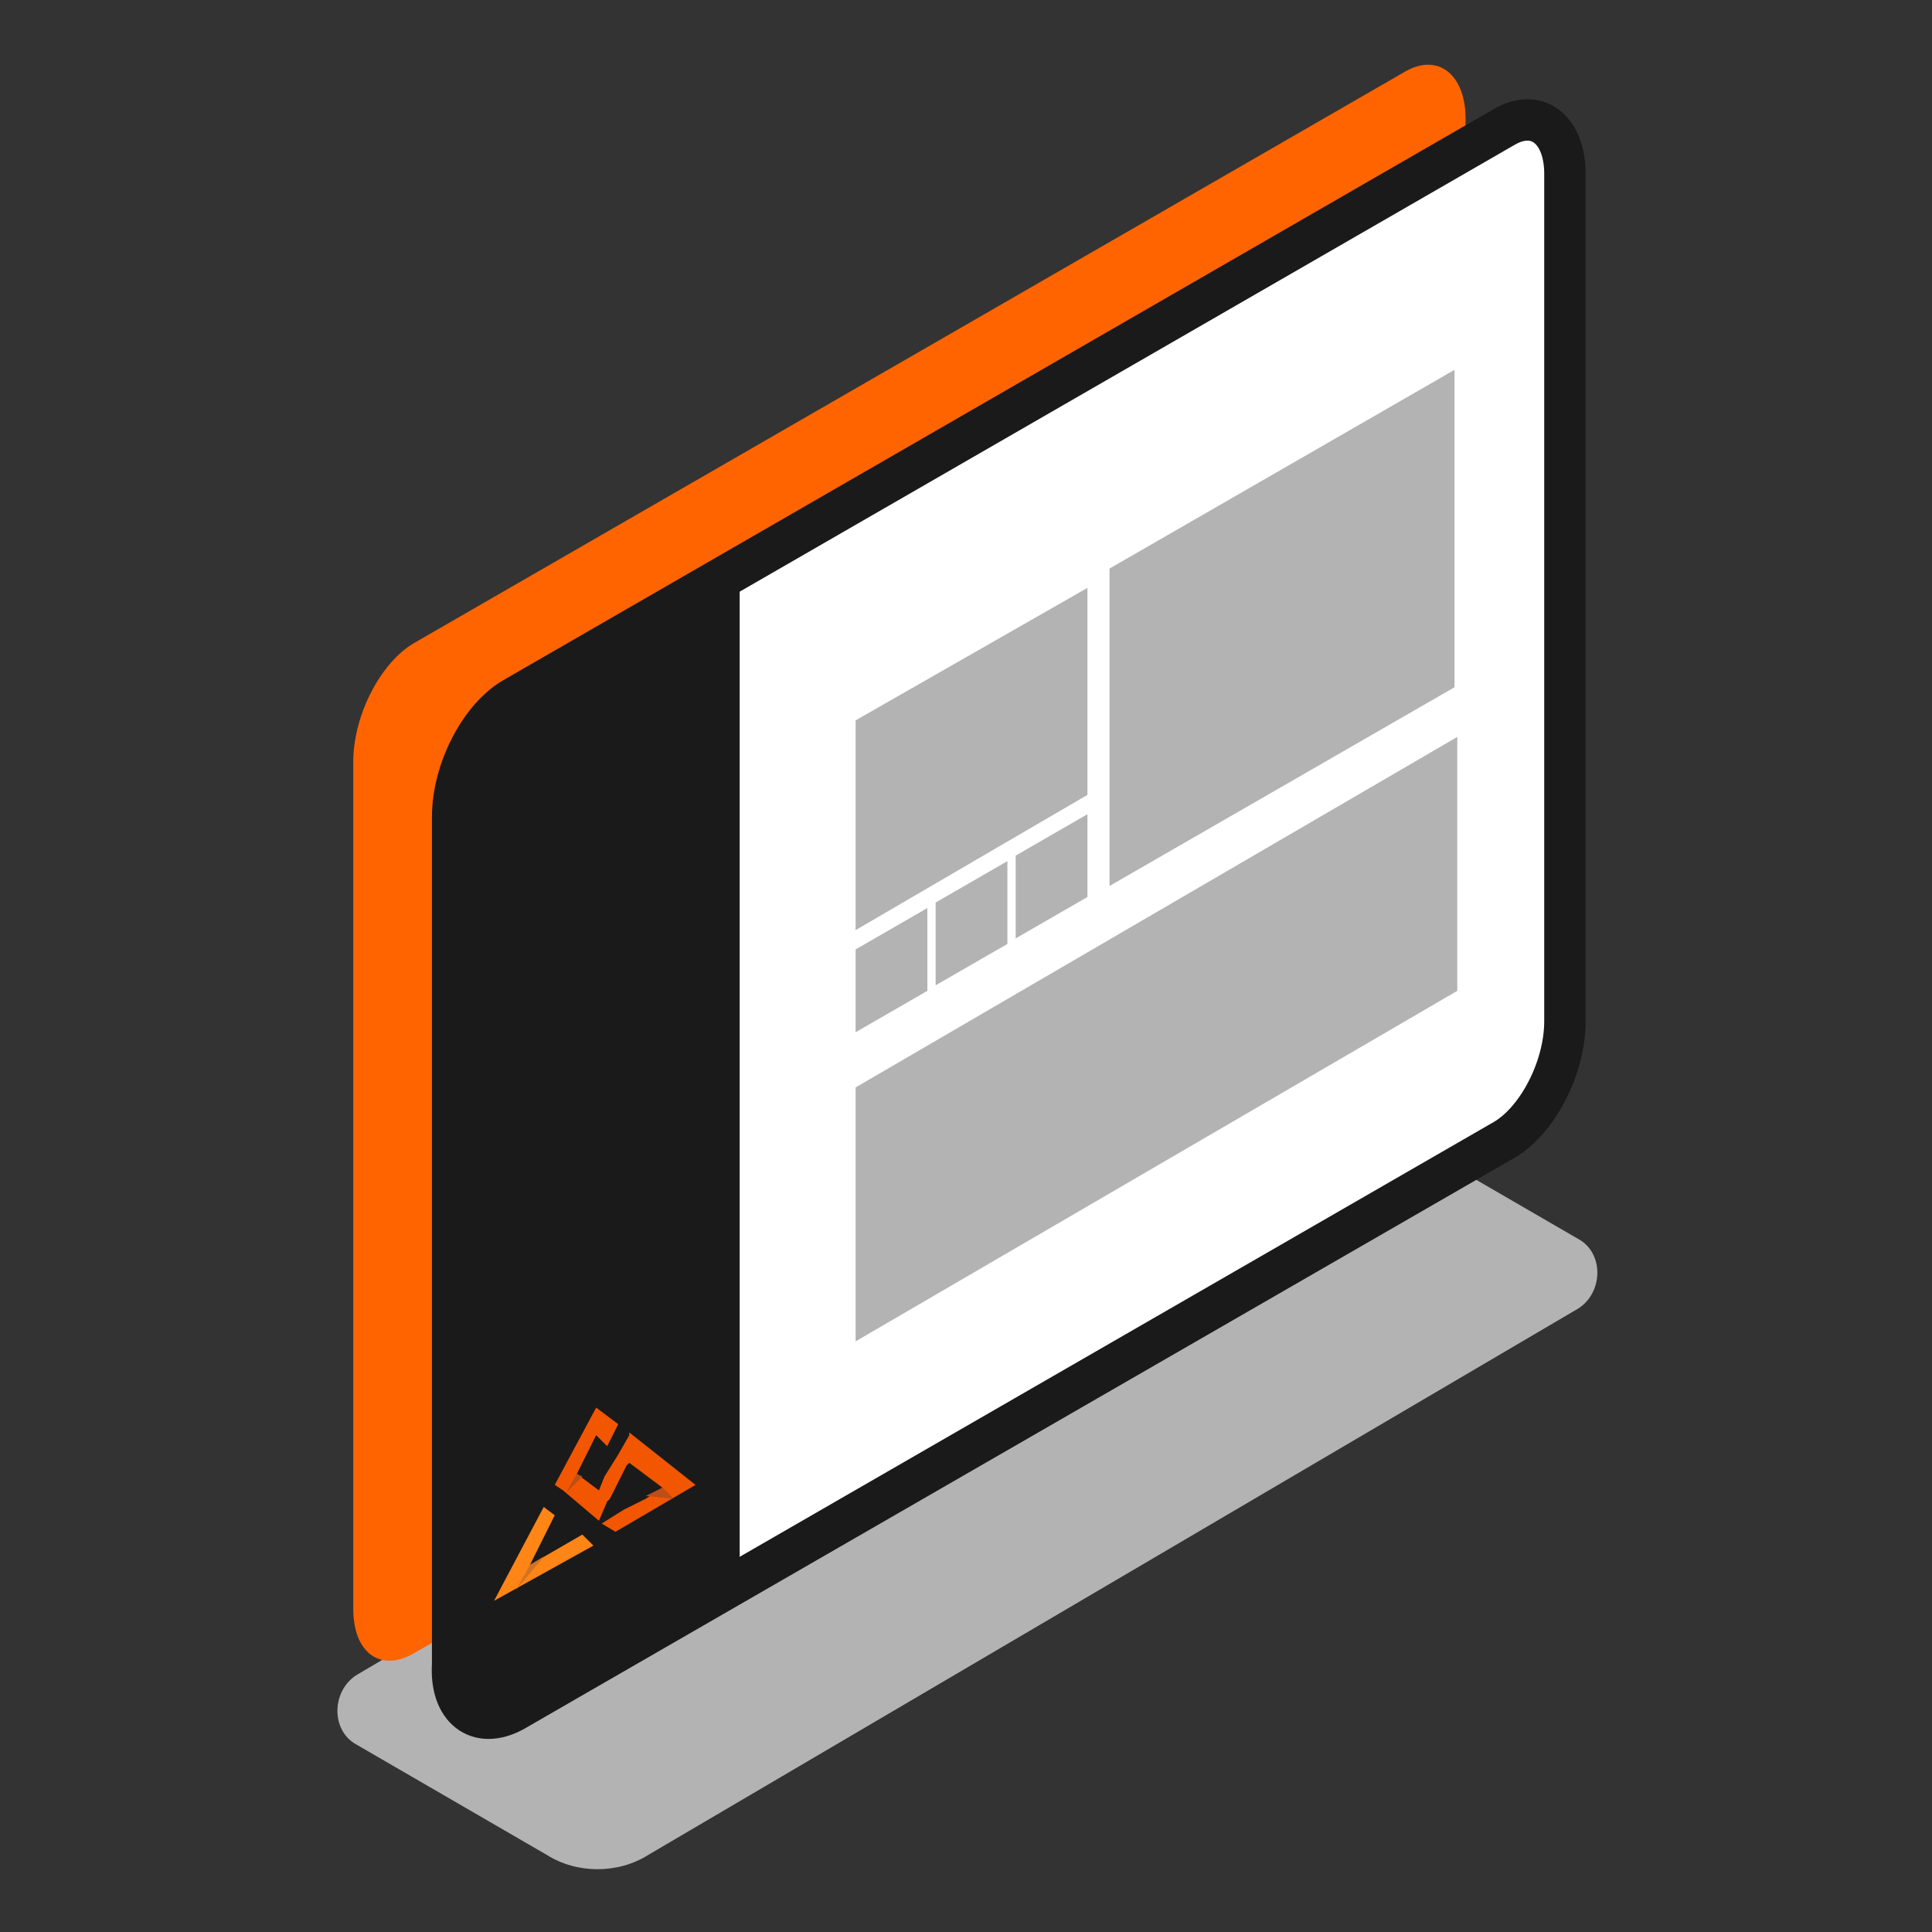
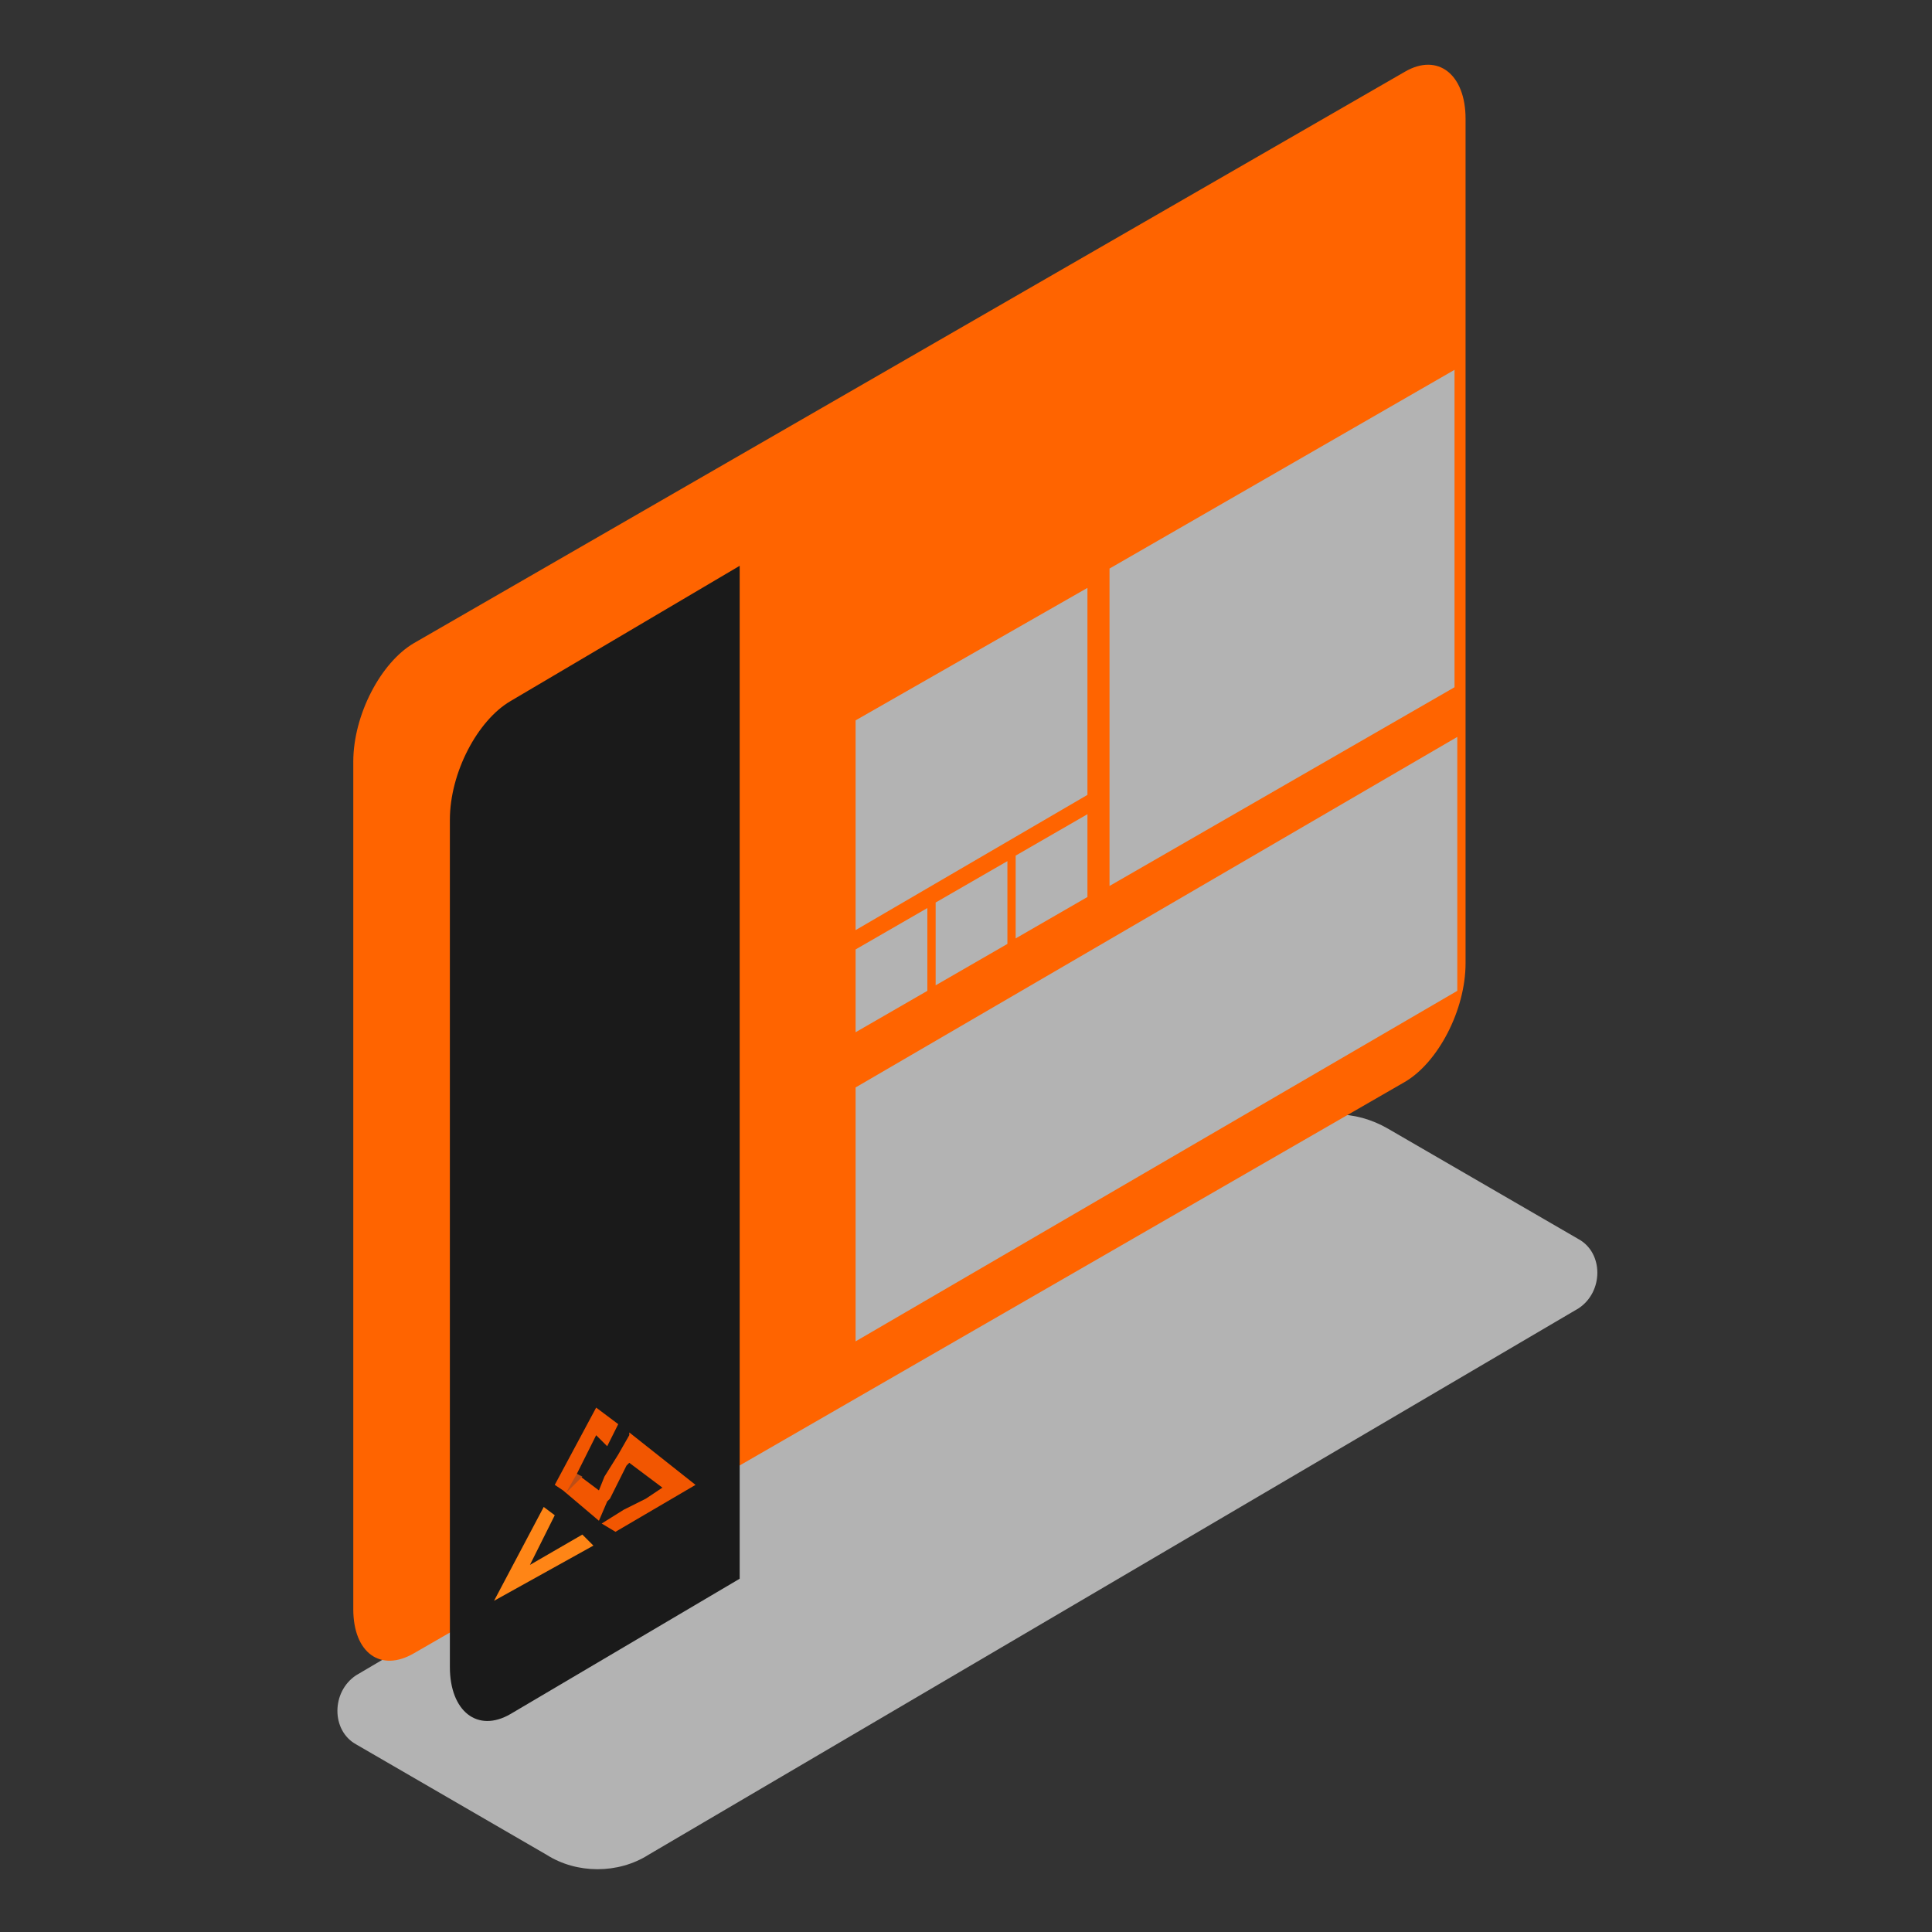
<svg xmlns="http://www.w3.org/2000/svg" version="1.1" id="Layer_1" x="0px" y="0px" viewBox="0 0 70 70" style="enable-background:new 0 0 70 70;" xml:space="preserve">
  <rect x="0" y="0" width="70" height="70" fill="#333333" stroke="none" />
  <style type="text/css">
	.st0{fill:#B3B3B3;}
	.st1{fill:#FF6400;}
	.st2{fill:#FFFFFF;stroke:#1A1A1A;stroke-width:1.5;stroke-linecap:round;stroke-linejoin:round;stroke-miterlimit:10;}
	.st3{fill:#1A1A1A;}
	.st4{fill:#FF8516;}
	.st5{fill:#F25601;}
	.st6{fill:#BC4E17;}
	.st7{fill:#D17224;}
</style>
  <g>
    <path class="st0" d="M19.8,67.2l-6.9-4c-0.9-0.5-0.9-1.9,0-2.5l33.6-19.8c1.2-0.7,2.6-0.7,3.8,0l6.9,4c0.9,0.5,0.9,1.9,0,2.5   L23.5,67.2C22.4,67.9,20.9,67.9,19.8,67.2z" />
    <path class="st1" d="M15,59.9l35.9-20.7c1.2-0.7,2.2-2.6,2.2-4.3V4.3c0-1.6-1-2.4-2.2-1.7L15,23.3c-1.2,0.7-2.2,2.6-2.2,4.3v30.7   C12.8,59.9,13.8,60.6,15,59.9z" />
-     <path class="st2" d="M18.6,62l35.9-20.7c1.2-0.7,2.2-2.6,2.2-4.3V6.3c0-1.6-1-2.4-2.2-1.7L18.6,25.3c-1.2,0.7-2.2,2.6-2.2,4.3v30.7   C16.3,61.9,17.3,62.7,18.6,62z" />
    <path class="st3" d="M26.8,20.5l-8.3,4.9c-1.2,0.7-2.2,2.6-2.2,4.3v30.7c0,1.6,1,2.4,2.2,1.7l8.3-4.9V20.5z" />
    <g>
      <polygon class="st4" points="19.2,56.7 20.1,54.9 19.7,54.6 17.9,58 21.5,56 21.1,55.6   " />
      <polygon class="st5" points="22.8,51.9 22.8,52 22.8,52 22.4,52.7 21.9,53.5 21.7,54 20.9,53.4 21.6,52 22,52.4 22.4,51.6     21.6,51 20.1,53.8 20.4,54 20.4,54 21.7,55.1 21.7,55.1 22,54.4 22,54.4 22.1,54.3 22.7,53.1 22.8,53 24,53.9 23.4,54.3     22.6,54.7 21.8,55.2 21.8,55.2 22.3,55.5 25.2,53.8   " />
      <polygon class="st6" points="20.9,53.4 20.5,54.1 21.1,53.5   " />
-       <polygon class="st7" points="19.2,56.7 18.7,57.6 19.7,56.4   " />
-       <polygon class="st6" points="24,53.9 24.4,54.3 23.4,54.2   " />
    </g>
    <polygon class="st0" points="52.8,35.9 31,48.6 31,39.4 52.8,26.7  " />
    <polygon class="st0" points="39.4,21.3 31,26.1 31,33.7 39.4,28.8  " />
    <polygon class="st0" points="52.7,13.4 40.2,20.6 40.2,32.1 52.7,24.9  " />
    <polygon class="st0" points="33.6,32.9 31,34.4 31,37.4 33.6,35.9  " />
    <polygon class="st0" points="39.4,29.5 36.8,31 36.8,34 39.4,32.5  " />
    <polygon class="st0" points="36.5,31.2 33.9,32.7 33.9,35.7 36.5,34.2  " />
  </g>
</svg>